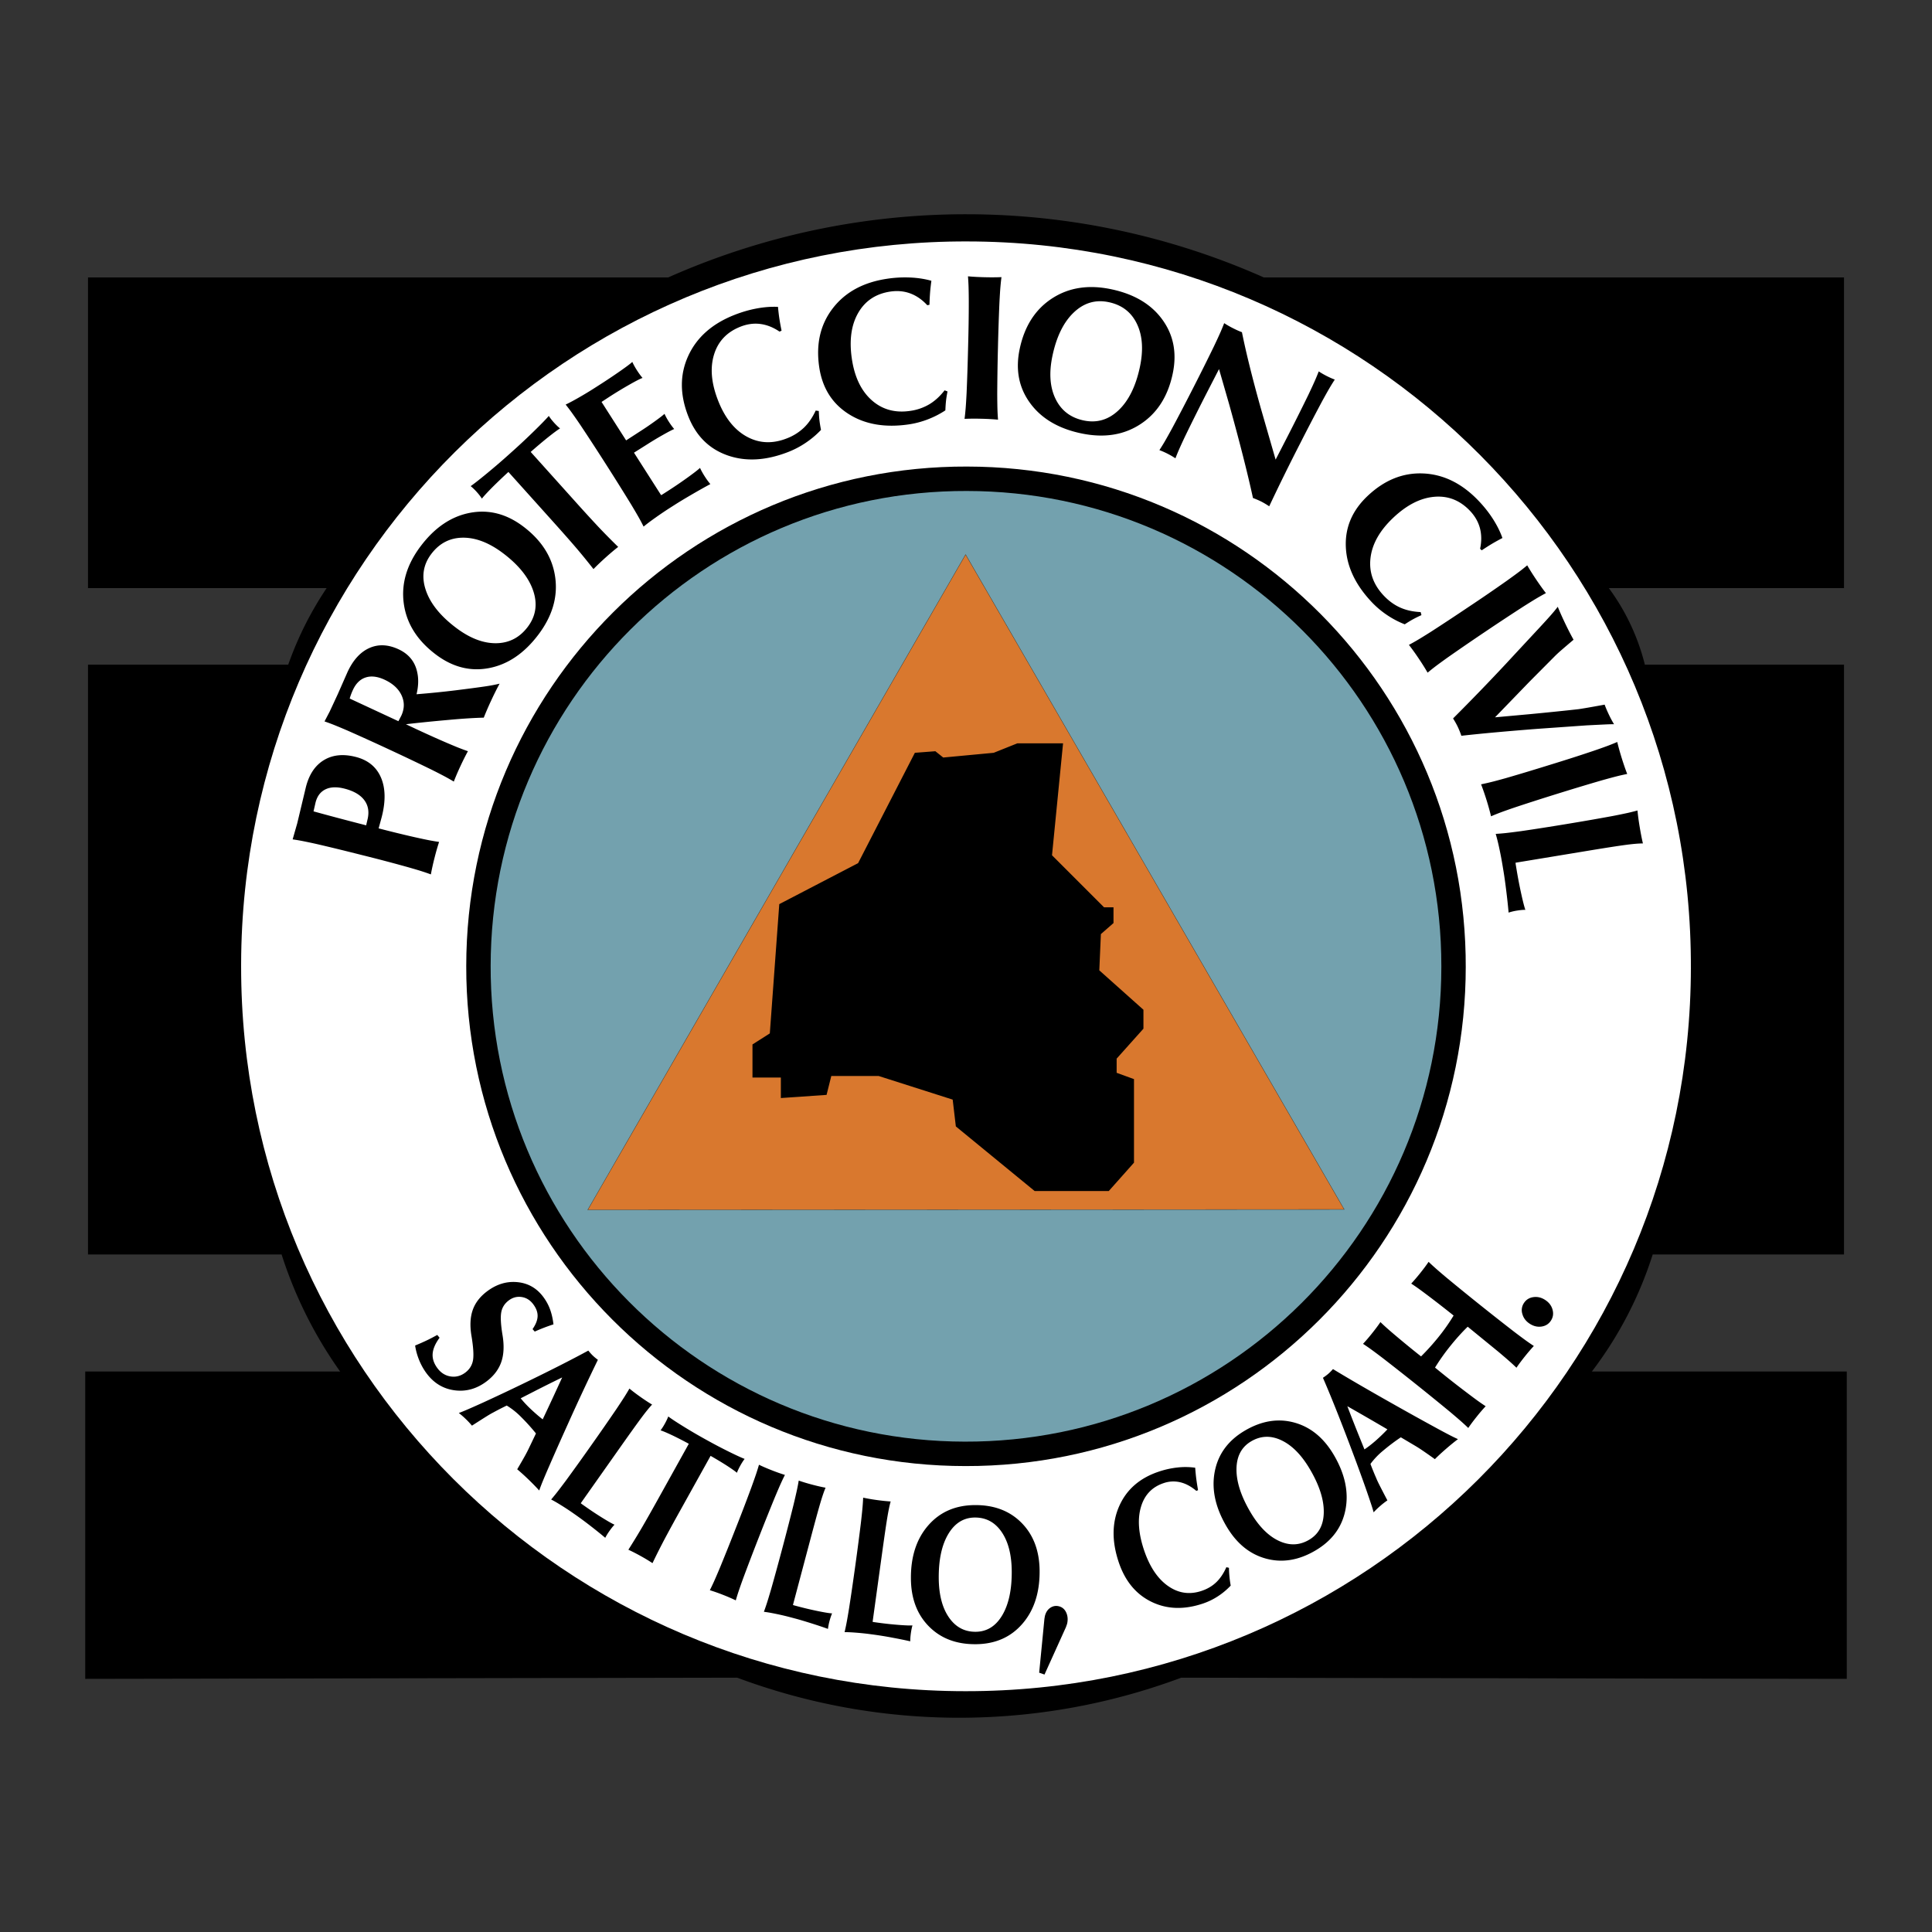
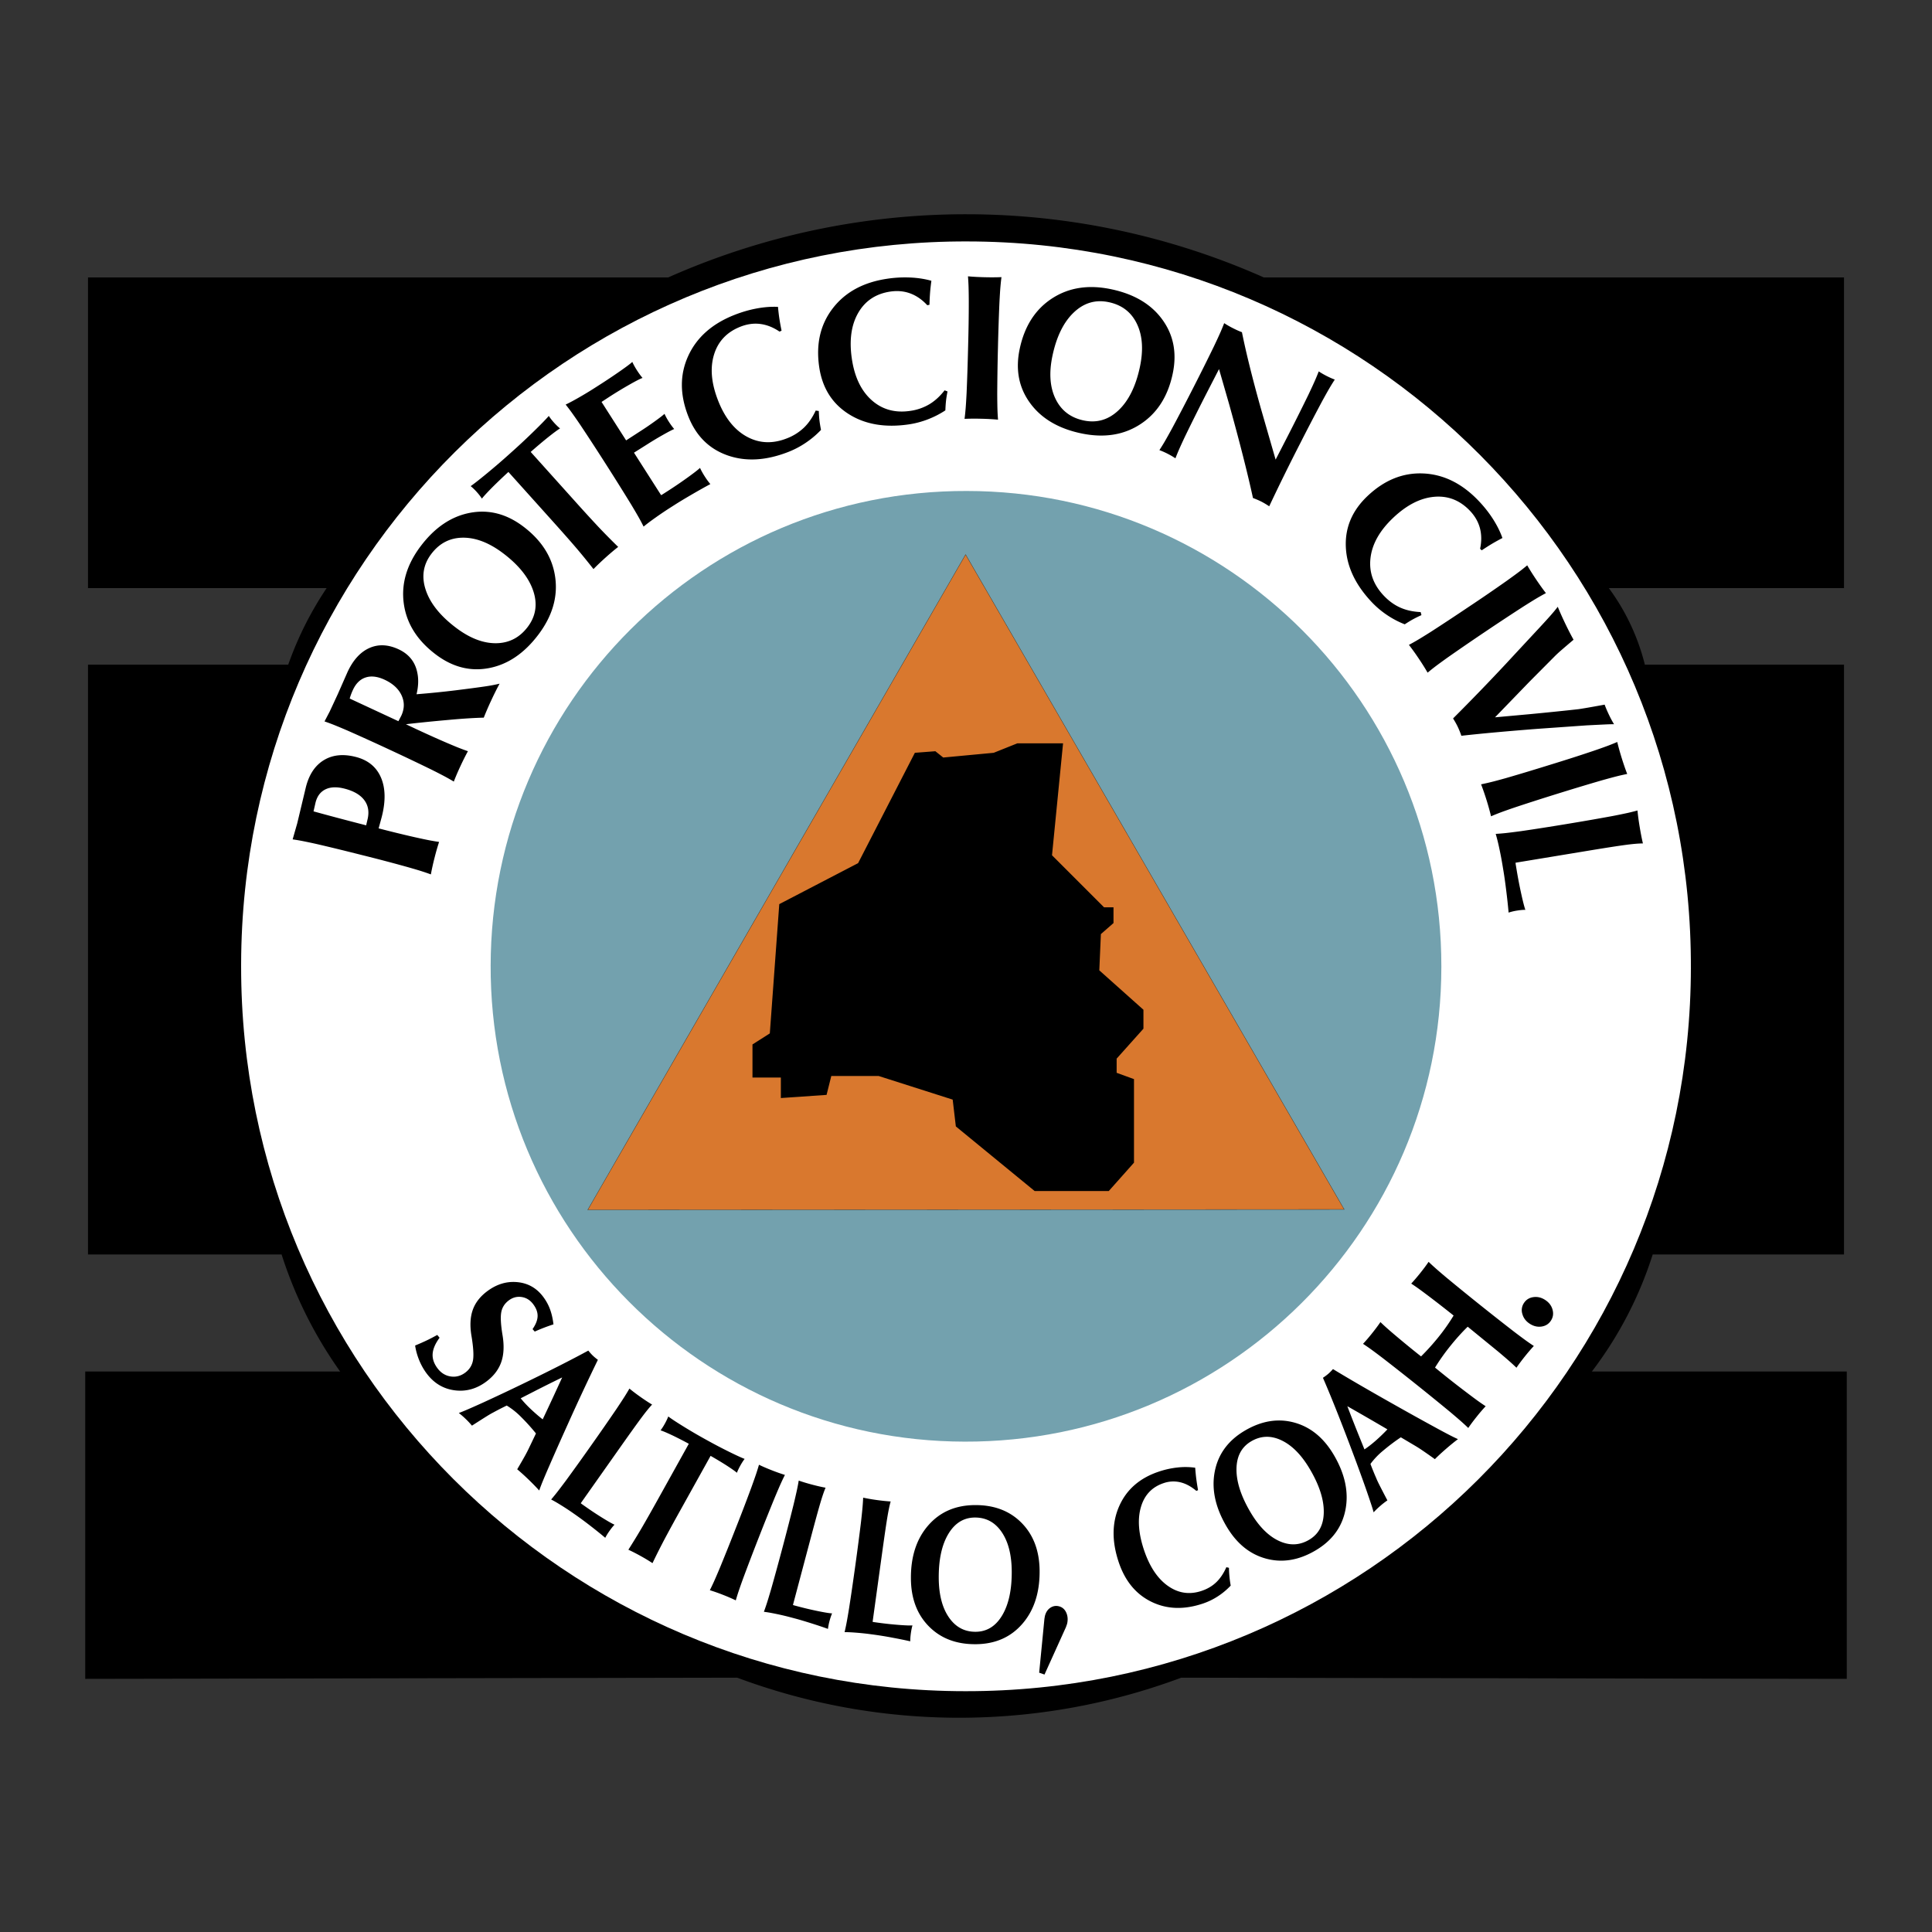
<svg xmlns="http://www.w3.org/2000/svg" width="2500" height="2500" viewBox="0 0 192.756 192.756">
  <rect x="0" y="0" width="192.756" height="192.756" fill="#333333" stroke="none" />
  <g fill-rule="evenodd" clip-rule="evenodd">
    <path fill="#fff" fill-opacity="0" d="M0 0h192.756v192.756H0V0z" />
    <path d="M126.252 27.752a73.165 73.165 0 0 0-59.577-.076l-.012.005H8.78v30.995h23.809l.045-.067a33.886 33.886 0 0 0-3.85 7.627l-.027.076H8.78v58.846h19.316l-.046-.145a42.405 42.405 0 0 0 5.798 11.7l.087.123H8.504V167.5l65.044-.118-.211-.079a63.386 63.386 0 0 0 44.442.109l.08-.03 66.393.118v-30.664H158.82l-.027.037a38.45 38.45 0 0 0 6.084-11.672l.014-.044h19.086V66.312h-19.869a21.734 21.734 0 0 0-3.594-7.637h23.463V27.681h-57.885l.16.071z" />
    <path d="M168.699 96.666c.174-39.995-32.205-72.543-72.201-72.578h.072c-39.916-.138-72.403 32.147-72.513 72.064v.257c-.032 39.917 32.34 72.318 72.257 72.321h-.021c39.956.067 72.392-32.302 72.407-72.235v.171h-.001z" fill="#fff" />
-     <path d="M146.238 96.587c.119-27.574-22.203-50.015-49.777-50.039h.05c-27.562-.095-49.978 22.23-49.994 49.852v-.05c-.055 27.543 22.273 49.917 49.816 49.92 27.555.047 49.926-22.306 49.905-49.86v.177z" />
    <path d="M48.952 96.24c-.113 26.216 21.103 47.555 47.319 47.593h-.062c26.267.083 47.578-21.148 47.595-47.358v-.065c.02-26.17-21.201-47.415-47.371-47.425h.07C70.289 48.894 48.968 70.128 48.952 96.4v-.16z" fill="#73a1ae" />
    <path fill="#d9782e" stroke="#000" stroke-width=".022" stroke-linejoin="round" stroke-miterlimit="2.613" d="M134.113 120.666L96.338 55.327l-37.7 65.381 75.475-.042z" />
    <path d="M106.061 74.163H101.5l-2.359.944-5.034.472-.787-.629-2.044.157-5.663 11.01-7.864 4.089-.944 12.897-1.73 1.101v3.303h2.831v2.045l4.561-.315.472-1.887h4.719l7.392 2.359.315 2.674 7.864 6.448h7.392l2.518-2.831v-8.336l-1.731-.629v-1.415l2.674-2.989v-1.887l-4.404-3.932.158-3.618 1.258-1.1v-1.573h-.944l-5.191-5.191 1.102-11.167zM40.555 86.477a161.027 161.027 0 0 0-4.414-1.16c-1.651-.418-3.131-.78-4.443-1.084a55.539 55.539 0 0 0-1.527-.325 20.867 20.867 0 0 0-.974-.164l.458-1.602.864-3.614c.319-1.259.916-2.155 1.79-2.687s1.931-.641 3.171-.326c1.22.309 2.06.989 2.519 2.039.459 1.05.491 2.358.094 3.924l-.317 1.169c1.284.333 2.461.62 3.531.864.684.152 1.192.261 1.527.324.334.064.659.119.974.164a24.016 24.016 0 0 0-.458 1.603 24.374 24.374 0 0 0-.362 1.637 20.912 20.912 0 0 0-.939-.322c-.323-.102-.82-.249-1.494-.44zm-4.024-4.134l.129-.55c.193-.763.091-1.414-.307-1.953-.398-.538-1.064-.926-1.997-1.162-.757-.192-1.385-.167-1.883.075-.499.242-.829.679-.989 1.312l-.203.885c1.505.416 3.255.881 5.25 1.393zM43.028 76.776a242.843 242.843 0 0 0-4.12-1.962 237.398 237.398 0 0 0-4.164-1.893 61.08 61.08 0 0 0-1.439-.603 21.033 21.033 0 0 0-.926-.342c.169-.326.34-.651.51-.976l.239-.513.566-1.217.981-2.227c.556-1.196 1.284-1.994 2.182-2.392.898-.399 1.869-.355 2.912.13 1.05.488 1.676 1.288 1.879 2.4.123.628.093 1.324-.091 2.084a92.985 92.985 0 0 0 3.878-.389l1.373-.174c.885-.115 1.528-.206 1.93-.271s.77-.139 1.105-.221a30.906 30.906 0 0 0-.837 1.679 30.694 30.694 0 0 0-.741 1.712c-.93.021-2.089.094-3.477.221-1.649.147-3.079.292-4.289.435 1.404.668 2.678 1.25 3.821 1.745.643.277 1.123.478 1.439.603.317.125.625.239.927.343-.238.431-.487.927-.749 1.489a24.73 24.73 0 0 0-.661 1.541 22.91 22.91 0 0 0-.863-.491 61.23 61.23 0 0 0-1.385-.711zm-3.279-4.822l.287-.545c.324-.696.334-1.372.031-2.029-.303-.657-.867-1.177-1.69-1.561-.708-.329-1.336-.406-1.885-.231s-.976.589-1.28 1.242a5.848 5.848 0 0 0-.323.863l4.86 2.261zM53.689 63.35c-1.404 1.85-3.041 2.952-4.911 3.307-1.87.355-3.642-.103-5.315-1.372-1.85-1.403-2.909-3.095-3.177-5.073-.269-1.978.299-3.892 1.702-5.742 1.408-1.855 3.047-2.958 4.918-3.308s3.643.109 5.316 1.379c1.844 1.399 2.902 3.087 3.172 5.063.272 1.976-.297 3.891-1.705 5.746zm-1.045-.794c.814-1.072 1.002-2.269.563-3.589-.438-1.321-1.434-2.572-2.989-3.752-1.389-1.054-2.73-1.577-4.023-1.57-1.294.007-2.348.546-3.162 1.619-.81 1.067-.997 2.262-.56 3.585.436 1.324 1.434 2.578 2.994 3.762 1.389 1.054 2.729 1.575 4.022 1.563s2.345-.551 3.155-1.618zM55.082 51.938l-4.358-4.851a54.11 54.11 0 0 0-1.529 1.455c-.574.579-.946.981-1.115 1.205a5.401 5.401 0 0 0-.515-.663 5.316 5.316 0 0 0-.605-.583c.356-.248.91-.682 1.66-1.302.75-.62 1.451-1.222 2.102-1.807l.27-.243.271-.243a66.534 66.534 0 0 0 2.021-1.897c.696-.68 1.187-1.184 1.471-1.512.136.212.308.434.515.664.207.23.408.425.605.583-.241.145-.681.471-1.318.98-.543.443-1.08.897-1.61 1.365l4.359 4.852a159.506 159.506 0 0 0 2.404 2.631 68.727 68.727 0 0 0 1.966 1.993c-.383.299-.802.652-1.258 1.062-.46.414-.862.797-1.206 1.151-.629-.801-1.219-1.523-1.771-2.168s-1.338-1.536-2.359-2.672zM64.212 52.539c-.142-.285-.295-.576-.461-.873s-.429-.746-.789-1.347a248.754 248.754 0 0 0-2.487-3.97 234.776 234.776 0 0 0-2.55-3.917 57.873 57.873 0 0 0-.891-1.282 20.12 20.12 0 0 0-.598-.786c.332-.156.762-.385 1.292-.688.53-.303 1.016-.595 1.458-.877l.562-.359a61.215 61.215 0 0 0 2.125-1.417c.668-.467 1.072-.772 1.211-.917.115.254.268.532.46.833.192.3.379.556.562.767-.222.078-.642.292-1.26.643a41.499 41.499 0 0 0-2.128 1.293l-.701.459 2.451 3.837 1.348-.873c.5-.318.997-.656 1.492-1.013.495-.355.825-.611.991-.764.107.243.251.506.433.79.181.284.359.525.534.725-.209.086-.579.278-1.11.578-.532.299-1.047.609-1.546.927l-1.358.856 2.706 4.237.1-.051.468-.299a44.354 44.354 0 0 0 2.024-1.371c.663-.475 1.093-.808 1.291-.998.118.26.273.54.465.841.192.301.381.56.567.775-.524.279-1.139.624-1.843 1.034-.705.41-1.264.747-1.678 1.012l-.562.358c-.442.283-.912.601-1.409.954-.499.353-.888.648-1.169.883zM81.692 41.005c.013.364.035.679.066.944.032.266.083.58.153.943-.445.47-.945.895-1.502 1.271a8.843 8.843 0 0 1-1.747.923c-2.237.877-4.271.989-6.103.337-1.831-.652-3.129-1.952-3.893-3.901-.847-2.162-.846-4.168.004-6.02.85-1.851 2.394-3.215 4.631-4.092.746-.292 1.488-.505 2.227-.64s1.437-.186 2.092-.153c.043.46.09.857.142 1.191.051.333.123.729.215 1.185l-.203.092c-.621-.422-1.257-.676-1.909-.761-.651-.085-1.312.004-1.982.267-1.359.533-2.241 1.464-2.646 2.794s-.268 2.859.411 4.588c.673 1.717 1.626 2.914 2.86 3.59s2.562.736 3.984.179a5.137 5.137 0 0 0 1.716-1.073c.467-.45.858-1.02 1.174-1.707.104.016.31.043.31.043zM94.534 39.054c-.07.357-.12.668-.149.935-.029.266-.051.584-.065.953-.54.357-1.124.657-1.751.898s-1.265.409-1.911.503c-2.377.347-4.384-.005-6.02-1.056-1.636-1.05-2.605-2.611-2.907-4.682-.335-2.298.122-4.251 1.369-5.862 1.249-1.61 3.061-2.589 5.439-2.936a11.893 11.893 0 0 1 2.313-.118c.75.037 1.441.145 2.073.325-.062.458-.106.855-.132 1.192s-.046.738-.06 1.203l-.218.044c-.509-.552-1.071-.943-1.686-1.174-.615-.23-1.279-.293-1.992-.19-1.445.211-2.515.918-3.21 2.121-.695 1.203-.909 2.724-.641 4.562.266 1.825.923 3.207 1.972 4.146s2.329 1.298 3.84 1.078a5.135 5.135 0 0 0 1.914-.657c.557-.333 1.067-.798 1.531-1.396.096.038.291.111.291.111zM96.436 39.25c.06-1.365.11-2.885.15-4.561.048-1.702.071-3.227.069-4.573a54.713 54.713 0 0 0-.023-1.551c-.012-.34-.03-.672-.057-.996.491.045 1.045.075 1.665.09.625.015 1.184.012 1.676-.01-.041.315-.074.643-.104.982s-.061.858-.098 1.558a225.932 225.932 0 0 0-.15 4.561 233.66 233.66 0 0 0-.07 4.573c.004.7.012 1.221.023 1.561.012.341.031.669.057.986a24.29 24.29 0 0 0-1.664-.091 24.696 24.696 0 0 0-1.676.01c.041-.322.076-.654.104-.997.029-.335.061-.85.098-1.542zM107.836 43.23c-2.27-.484-3.965-1.497-5.08-3.039-1.117-1.542-1.455-3.34-1.018-5.394.484-2.271 1.564-3.948 3.24-5.033 1.678-1.084 3.65-1.384 5.922-.9 2.277.486 3.973 1.5 5.084 3.045 1.113 1.545 1.451 3.344 1.012 5.397-.482 2.265-1.561 3.939-3.234 5.024-1.672 1.087-3.647 1.386-5.926.9zm.273-1.283c1.318.281 2.48-.058 3.49-1.016 1.01-.958 1.717-2.392 2.125-4.3.363-1.705.268-3.142-.289-4.31s-1.492-1.893-2.809-2.173c-1.311-.279-2.473.06-3.484 1.017-1.014.957-1.725 2.394-2.133 4.309-.363 1.705-.264 3.14.295 4.305.561 1.166 1.497 1.889 2.805 2.168zM118.303 43.396a48.828 48.828 0 0 0-.654 1.417c-.137.312-.262.616-.375.913a7.403 7.403 0 0 0-.777-.453 7.092 7.092 0 0 0-.824-.363c.174-.266.348-.546.52-.839.172-.293.426-.747.762-1.361.648-1.21 1.357-2.569 2.127-4.079a237.08 237.08 0 0 0 2.027-4.062c.299-.632.518-1.104.654-1.416.137-.312.262-.616.375-.913.248.165.537.331.867.499s.631.303.904.405c.408 2.028 1.027 4.529 1.859 7.505.5 1.735 1 3.47 1.502 5.206l1.215-2.361a245.204 245.204 0 0 0 2.055-4.11c.297-.626.514-1.096.65-1.408s.264-.62.381-.923c.219.149.479.3.777.453.301.153.574.274.824.363-.174.267-.348.546-.52.84-.174.293-.428.748-.764 1.362a226.574 226.574 0 0 0-2.127 4.083 201.62 201.62 0 0 0-3.131 6.359 8.22 8.22 0 0 0-.779-.465 8.473 8.473 0 0 0-.842-.362c-.549-2.523-1.344-5.651-2.385-9.384l-1.002-3.479-1.27 2.468a215.796 215.796 0 0 0-2.049 4.105zM141.818 61.372c-.332.149-.615.289-.85.418s-.506.296-.816.498a8.957 8.957 0 0 1-1.744-.911 8.958 8.958 0 0 1-1.516-1.269c-1.656-1.74-2.529-3.582-2.617-5.523s.627-3.635 2.143-5.078c1.682-1.601 3.539-2.357 5.574-2.27 2.037.088 3.883 1.002 5.539 2.742.553.58 1.031 1.187 1.434 1.82.404.634.715 1.26.932 1.879-.408.214-.76.408-1.049.581-.291.174-.629.389-1.016.646l-.162-.153c.156-.734.15-1.419-.016-2.054-.168-.635-.5-1.213-.996-1.735-1.008-1.058-2.203-1.522-3.586-1.395-1.385.128-2.75.833-4.094 2.113-1.336 1.271-2.084 2.606-2.244 4.004-.162 1.398.285 2.65 1.338 3.756.502.527 1.049.921 1.643 1.183s1.268.41 2.023.443l.08.305zM142.758 63.037c1.148-.74 2.418-1.578 3.809-2.513a157.285 157.285 0 0 0 3.773-2.585c.564-.404.98-.708 1.252-.915s.531-.414.779-.622c.246.427.543.897.889 1.411.35.52.674.974.977 1.362-.281.149-.568.31-.861.482s-.736.446-1.328.82a225.294 225.294 0 0 0-3.811 2.513 234.159 234.159 0 0 0-3.771 2.585c-.57.407-.99.714-1.262.921-.27.206-.527.412-.771.616a24.066 24.066 0 0 0-.887-1.411 25.14 25.14 0 0 0-.977-1.362c.285-.152.578-.316.873-.491.29-.17.728-.441 1.316-.811zM153.596 62.62c.521-.563.904-.983 1.146-1.261.244-.277.471-.551.676-.821.199.494.447 1.048.74 1.661.295.614.572 1.156.836 1.627-.568.481-.984.837-1.25 1.069-.268.232-.51.46-.73.685l-2.395 2.409-3.459 3.577.002.001 3.443-.313c1.812-.172 3.441-.339 4.887-.5.111-.016.34-.053.686-.11.346-.058.986-.171 1.918-.342.109.305.252.64.426 1.003.174.364.344.681.512.951-.182-.003-.457.004-.826.02-.367.017-1.016.048-1.939.096l-4.906.347c-3.029.235-5.551.465-7.562.689a8.695 8.695 0 0 0-.359-.891 8.31 8.31 0 0 0-.469-.838 219.008 219.008 0 0 0 5.285-5.465c1.111-1.2 3.338-3.594 3.338-3.594zM150.24 77.633c1.314-.38 2.77-.819 4.371-1.317 1.627-.499 3.078-.965 4.354-1.397a52.757 52.757 0 0 0 1.463-.518c.318-.121.627-.245.926-.373.113.479.262 1.014.445 1.605.186.597.369 1.126.547 1.585a21.47 21.47 0 0 0-.965.215c-.33.082-.832.217-1.506.405-1.307.378-2.764.817-4.371 1.316-1.619.504-3.07.97-4.354 1.397-.664.227-1.154.4-1.473.521s-.623.244-.916.37a24.58 24.58 0 0 0-.445-1.606 26.021 26.021 0 0 0-.547-1.585c.318-.063.645-.137.979-.22.328-.078.824-.212 1.492-.398zM149.227 83.197c.318-.019.646-.045.984-.081.338-.036.855-.101 1.549-.194 1.354-.196 2.875-.434 4.568-.714 1.693-.279 3.213-.544 4.557-.793a57.935 57.935 0 0 0 1.529-.313c.332-.076.65-.155.957-.24.047.483.119 1.031.221 1.642.102.618.209 1.166.322 1.646-.41-.001-.984.048-1.725.146-.742.099-2.016.297-3.822.595-2.387.394-4.773.789-7.162 1.182.006.047.01.094.014.142l.096.578c.133.803.287 1.604.463 2.4.176.796.312 1.323.408 1.58-.252 0-.533.027-.846.079a5.172 5.172 0 0 0-.826.198 61.573 61.573 0 0 0-.227-2.112c-.1-.809-.189-1.452-.268-1.931l-.119-.717a34.004 34.004 0 0 0-.322-1.681 18.27 18.27 0 0 0-.351-1.412zM53.133 132.606c.329-.473.497-.907.504-1.305s-.146-.8-.46-1.208c-.308-.398-.692-.63-1.155-.692-.462-.064-.89.056-1.283.358-.408.314-.652.712-.732 1.19-.083.475-.04 1.229.131 2.263.171 1.034.131 1.92-.119 2.657-.251.737-.729 1.378-1.434 1.922-.977.753-2.033 1.062-3.169.928-1.136-.135-2.071-.678-2.806-1.631-.304-.395-.56-.837-.766-1.328s-.349-.996-.427-1.516c.438-.182.812-.347 1.124-.495.311-.147.673-.335 1.085-.561l.231.278c-.432.588-.663 1.128-.693 1.621-.03.492.14.979.508 1.457.349.451.787.715 1.313.789.527.073 1.014-.062 1.462-.408.413-.318.662-.729.748-1.233.08-.499.028-1.301-.155-2.403-.167-.987-.13-1.84.113-2.557.24-.708.703-1.326 1.388-1.854.947-.73 1.954-1.052 3.022-.963 1.067.088 1.933.562 2.596 1.421.3.391.536.811.705 1.259s.288.962.355 1.538a17.911 17.911 0 0 0-1.868.719l-.218-.246zM48.17 139.946a208.165 208.165 0 0 0 4.152-1.96c2.567-1.244 4.692-2.323 6.374-3.237.163.202.312.367.444.495.133.128.303.271.511.426a226.616 226.616 0 0 0-3.013 6.45 299.426 299.426 0 0 0-1.862 4.193 71.486 71.486 0 0 0-.671 1.58c-.127.317-.231.59-.308.815-.3-.334-.656-.699-1.067-1.096a21.672 21.672 0 0 0-1.128-1.021c.365-.62.627-1.076.788-1.367.16-.292.299-.562.415-.812l.668-1.396a19.964 19.964 0 0 0-1.483-1.643 7.384 7.384 0 0 0-1.432-1.141c-.471.227-.924.46-1.362.7-.151.076-.367.201-.648.376s-.769.485-1.462.93a7.795 7.795 0 0 0-.624-.668 7.792 7.792 0 0 0-.685-.594c.214-.077.481-.186.803-.325.317-.134.848-.37 1.59-.705zm7.916-2.518a143.3 143.3 0 0 0-2.764 1.377l-1.373.703c.291.359.627.72 1.01 1.08.397.374.792.716 1.185 1.022l.035-.072a303.475 303.475 0 0 0 1.908-4.109l-.001-.001zM54.988 149.606c.195-.229.393-.469.591-.722s.496-.645.891-1.175a244.65 244.65 0 0 0 2.546-3.551 247.14 247.14 0 0 0 2.492-3.589c.367-.55.637-.961.809-1.233.171-.271.332-.538.481-.798.311.258.677.535 1.097.832.425.3.814.556 1.166.765-.266.279-.61.702-1.033 1.268s-1.133 1.555-2.131 2.968l-3.954 5.604.09.075.398.28a33.1 33.1 0 0 0 1.695 1.121c.577.356.972.578 1.184.666-.163.173-.331.382-.503.626s-.313.472-.421.684a42.732 42.732 0 0 0-1.375-1.11 38.007 38.007 0 0 0-1.79-1.322 24.336 24.336 0 0 0-1.188-.785c-.428-.268-.777-.47-1.045-.604zM65.729 149.431l2.994-5.386a40.392 40.392 0 0 0-1.561-.803c-.613-.29-1.033-.469-1.258-.535.144-.189.287-.412.429-.668s.256-.494.341-.717c.288.219.777.541 1.465.968a50.314 50.314 0 0 0 2.515 1.462c.636.354 1.316.71 2.042 1.07.726.359 1.257.604 1.595.733-.144.189-.287.411-.429.667s-.255.494-.341.717c-.176-.156-.549-.418-1.119-.786a39.676 39.676 0 0 0-1.506-.902l-2.994 5.386a165.988 165.988 0 0 0-1.614 2.955 69.579 69.579 0 0 0-1.188 2.363 17.293 17.293 0 0 0-1.173-.707c-.45-.25-.861-.461-1.234-.631.516-.812.975-1.564 1.379-2.257s.956-1.668 1.657-2.929zM71.809 156.458a241.578 241.578 0 0 0 1.603-4.002 173.038 173.038 0 0 0 1.545-4.036c.223-.616.385-1.077.487-1.382.101-.306.195-.605.28-.899.369.179.793.361 1.272.549.484.19.923.345 1.315.464-.135.269-.269.549-.402.842s-.327.744-.584 1.354a262.124 262.124 0 0 0-1.604 4.003 250.426 250.426 0 0 0-1.544 4.036 58.27 58.27 0 0 0-.491 1.391c-.102.305-.193.602-.277.891a17.834 17.834 0 0 0-1.272-.55 18.425 18.425 0 0 0-1.315-.464c.137-.273.273-.559.407-.854.132-.292.325-.739.58-1.343zM76.214 160.81c.104-.281.205-.576.304-.882s.241-.776.427-1.411c.353-1.242.737-2.646 1.153-4.214s.779-2.979 1.088-4.231c.153-.644.263-1.123.33-1.438s.124-.62.174-.916c.381.134.82.268 1.318.399.503.134.956.237 1.359.312-.152.354-.328.87-.528 1.547-.2.678-.522 1.852-.966 3.523l-1.76 6.629.111.04.471.125c.654.173 1.314.327 1.979.461s1.112.205 1.342.213a5.751 5.751 0 0 0-.254.762 5.836 5.836 0 0 0-.157.787c-.47-.171-1.028-.358-1.674-.562s-1.165-.358-1.554-.462l-.584-.155c-.428-.113-.89-.221-1.387-.323s-.894-.171-1.192-.204zM84.265 162.84c.069-.293.133-.597.194-.912.061-.316.145-.8.251-1.453.199-1.276.409-2.717.631-4.323.222-1.606.41-3.051.564-4.332.074-.658.125-1.146.152-1.467s.047-.631.061-.932c.395.087.847.166 1.357.236.516.071.978.119 1.387.144-.107.37-.219.903-.335 1.601-.116.696-.292 1.901-.529 3.614l-.938 6.794c.039.009.077.018.115.025l.482.067a33.35 33.35 0 0 0 2.021.216c.677.052 1.129.068 1.358.049-.065.229-.119.49-.16.786s-.061.563-.06.801c-.488-.112-1.064-.23-1.731-.354a36.311 36.311 0 0 0-2.198-.352c-.438-.061-.909-.111-1.415-.152s-.907-.06-1.207-.056zM97.355 164.042c-1.932.016-3.489-.575-4.673-1.771-1.185-1.196-1.785-2.786-1.8-4.771-.017-2.193.557-3.961 1.722-5.303s2.713-2.02 4.645-2.034c1.936-.016 3.494.577 4.676 1.776s1.781 2.79 1.797 4.774c.016 2.188-.557 3.952-1.719 5.293-1.163 1.344-2.712 2.021-4.648 2.036zm-.009-1.239c1.119-.009 2.002-.558 2.648-1.647.646-1.089.961-2.556.947-4.4-.012-1.646-.35-2.952-1.012-3.917-.664-.965-1.555-1.442-2.674-1.435-1.113.009-1.994.558-2.644 1.647-.649 1.089-.966 2.56-.952 4.409.013 1.647.352 2.952 1.017 3.913.666.962 1.555 1.439 2.67 1.43zM103.678 166.884c.176-1.789.35-3.579.523-5.368l.049-.285c.1-.39.293-.673.582-.849s.602-.205.938-.085c.295.111.508.332.639.662.129.33.146.69.047 1.08-.037.101-.072.2-.107.302l-2.139 4.729-.532-.186zM122.613 156.422a11.258 11.258 0 0 0 .174 1.774 6.966 6.966 0 0 1-1.275 1.065 6.574 6.574 0 0 1-1.48.721c-1.893.639-3.609.582-5.15-.169-1.543-.752-2.629-2.064-3.262-3.938-.701-2.078-.688-3.945.041-5.602.729-1.655 2.039-2.803 3.932-3.441a8.775 8.775 0 0 1 1.883-.419 7.023 7.023 0 0 1 1.768.022c.033.432.07.805.111 1.12s.1.688.174 1.119l-.172.07c-.521-.442-1.057-.729-1.605-.859a2.982 2.982 0 0 0-1.674.092c-1.15.389-1.9 1.186-2.25 2.391s-.242 2.639.318 4.302c.559 1.651 1.355 2.84 2.393 3.567s2.156.888 3.361.481c.572-.193 1.057-.481 1.453-.863s.73-.881 1.002-1.495l.258.062zM131.227 154.701c-1.664.977-3.309 1.242-4.932.798-1.625-.445-2.938-1.523-3.941-3.235-1.109-1.892-1.496-3.71-1.156-5.454.34-1.743 1.344-3.104 3.008-4.08 1.67-.98 3.316-1.245 4.939-.797 1.623.449 2.936 1.529 3.939 3.241 1.107 1.888 1.492 3.702 1.154 5.444-.336 1.742-1.34 3.104-3.011 4.083zm-.627-1.07c.967-.565 1.457-1.482 1.473-2.749.018-1.267-.441-2.695-1.375-4.285-.834-1.421-1.777-2.384-2.834-2.89-1.055-.505-2.064-.475-3.031.092-.959.563-1.449 1.479-1.469 2.747-.018 1.268.441 2.7 1.377 4.296.834 1.421 1.777 2.382 2.834 2.883s2.064.469 3.025-.094zM136.232 148.409c-.453-1.282-.98-2.719-1.584-4.31-1.01-2.667-1.896-4.879-2.658-6.636.215-.145.393-.277.533-.398.139-.121.295-.277.469-.471 1.627.987 3.68 2.179 6.158 3.573a294.9 294.9 0 0 0 4.012 2.227 65.21 65.21 0 0 0 1.514.809c.305.156.566.282.785.38-.359.27-.754.592-1.186.966-.428.371-.801.715-1.117 1.032a58.555 58.555 0 0 0-1.293-.905 13.238 13.238 0 0 0-.771-.486l-1.332-.789c-.578.385-1.168.828-1.768 1.332a7.396 7.396 0 0 0-1.264 1.325c.184.488.377.961.578 1.418.061.157.166.384.316.679.148.296.414.809.797 1.539a7.62 7.62 0 0 0-.723.562c-.252.22-.469.429-.65.629-.059-.22-.143-.496-.254-.829a91.5 91.5 0 0 0-.562-1.647zm-1.806-8.107c.336.887.713 1.846 1.127 2.875.193.477.387.953.578 1.43.385-.258.773-.562 1.166-.91.408-.363.783-.727 1.125-1.09l-.07-.041a310.81 310.81 0 0 0-3.924-2.266l-.002.002zM144.686 140.876a277.393 277.393 0 0 0-6.744-5.391c-.527-.4-.92-.694-1.182-.882s-.518-.363-.77-.528c.281-.299.582-.649.902-1.052.326-.406.604-.779.834-1.118.217.209.443.42.684.633.24.214.613.534 1.121.96a95.926 95.926 0 0 0 2.248 1.831 23.54 23.54 0 0 0 1.74-1.931 19.498 19.498 0 0 0 1.508-2.146 111.135 111.135 0 0 0-2.277-1.778c-.527-.4-.922-.694-1.184-.882-.26-.188-.518-.363-.768-.528.279-.299.58-.649.902-1.052.324-.406.604-.779.832-1.118.217.208.445.42.686.633.24.214.613.534 1.119.96a268.717 268.717 0 0 0 6.742 5.392c.527.4.922.693 1.184.881.26.188.518.363.768.529-.279.299-.58.649-.902 1.052-.324.406-.604.779-.832 1.118-.217-.209-.445-.42-.686-.634s-.613-.533-1.119-.96l-3.059-2.499c-.58.562-1.162 1.21-1.75 1.943a20.799 20.799 0 0 0-1.51 2.135 95.478 95.478 0 0 0 3.1 2.446c.527.4.92.693 1.182.881s.518.364.77.529a16.76 16.76 0 0 0-.902 1.052c-.326.406-.604.778-.834 1.118a21.097 21.097 0 0 0-.688-.637c-.239-.212-.61-.53-1.115-.957zM152.047 129.998c.219-.333.533-.527.941-.584.41-.057.805.039 1.182.287s.621.57.729.968c.107.396.053.762-.166 1.095s-.531.528-.939.587c-.406.058-.799-.037-1.176-.285-.379-.248-.623-.571-.732-.97a1.27 1.27 0 0 1 .161-1.098z" />
  </g>
</svg>